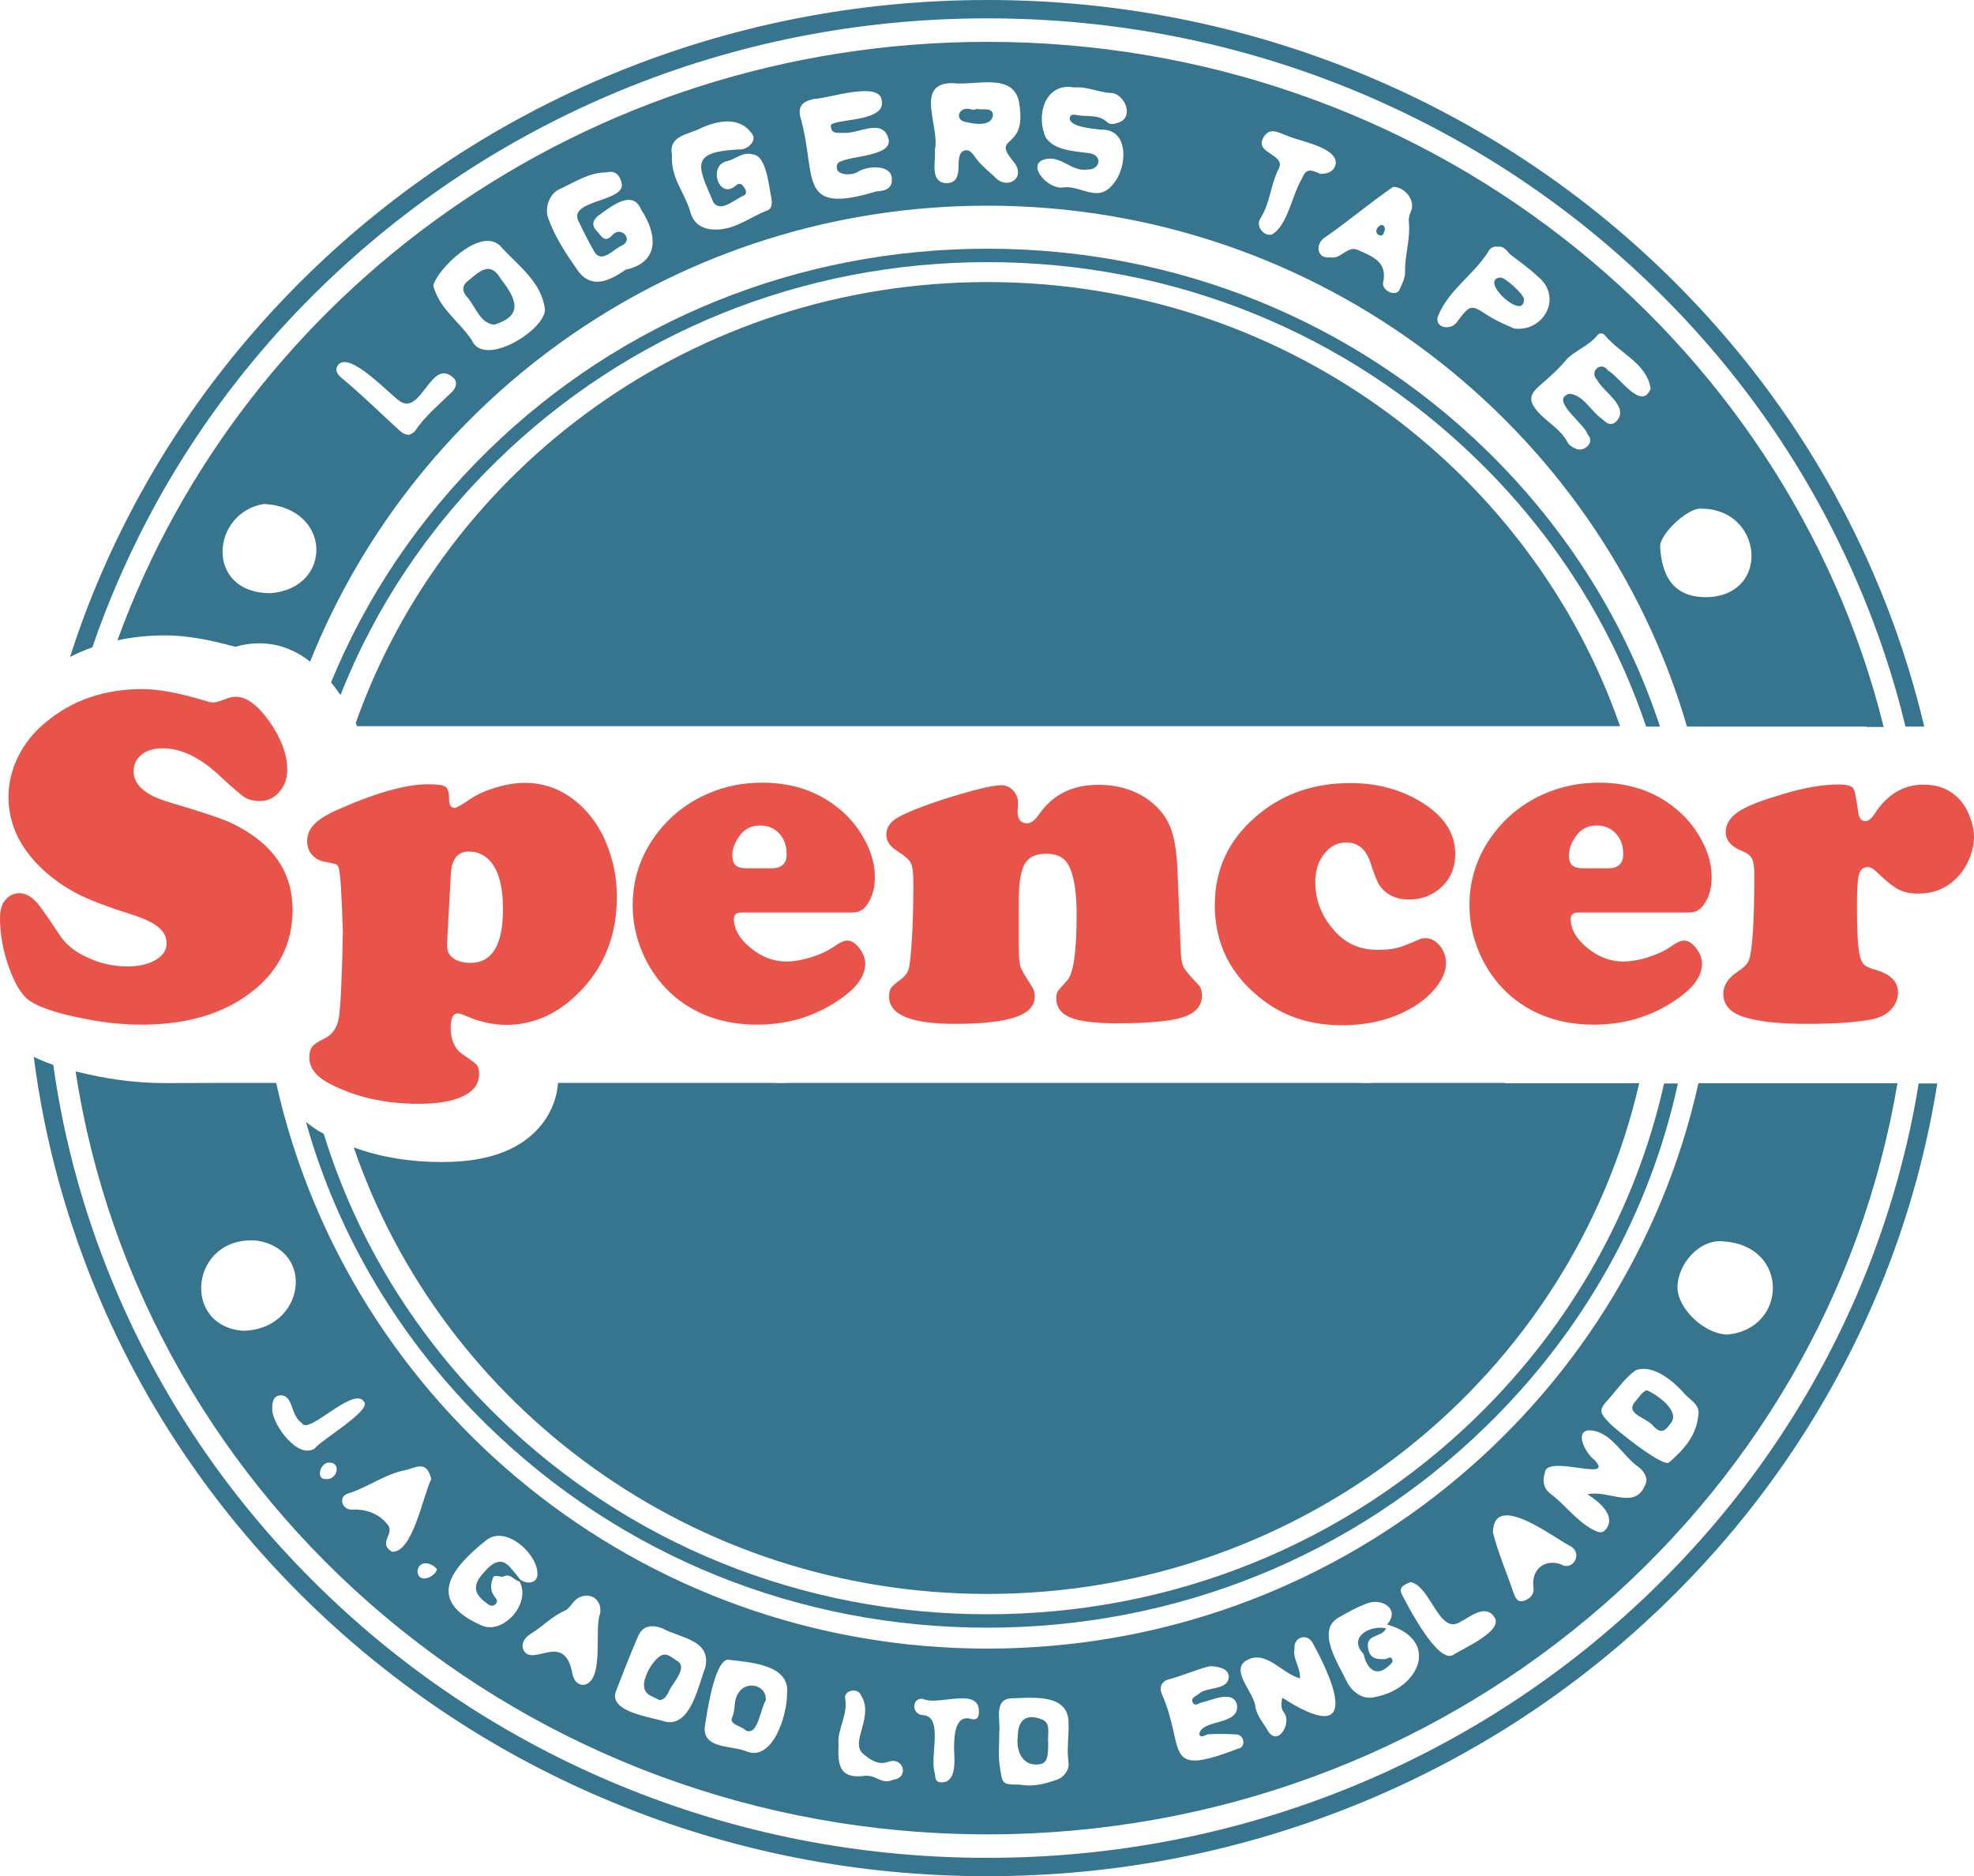
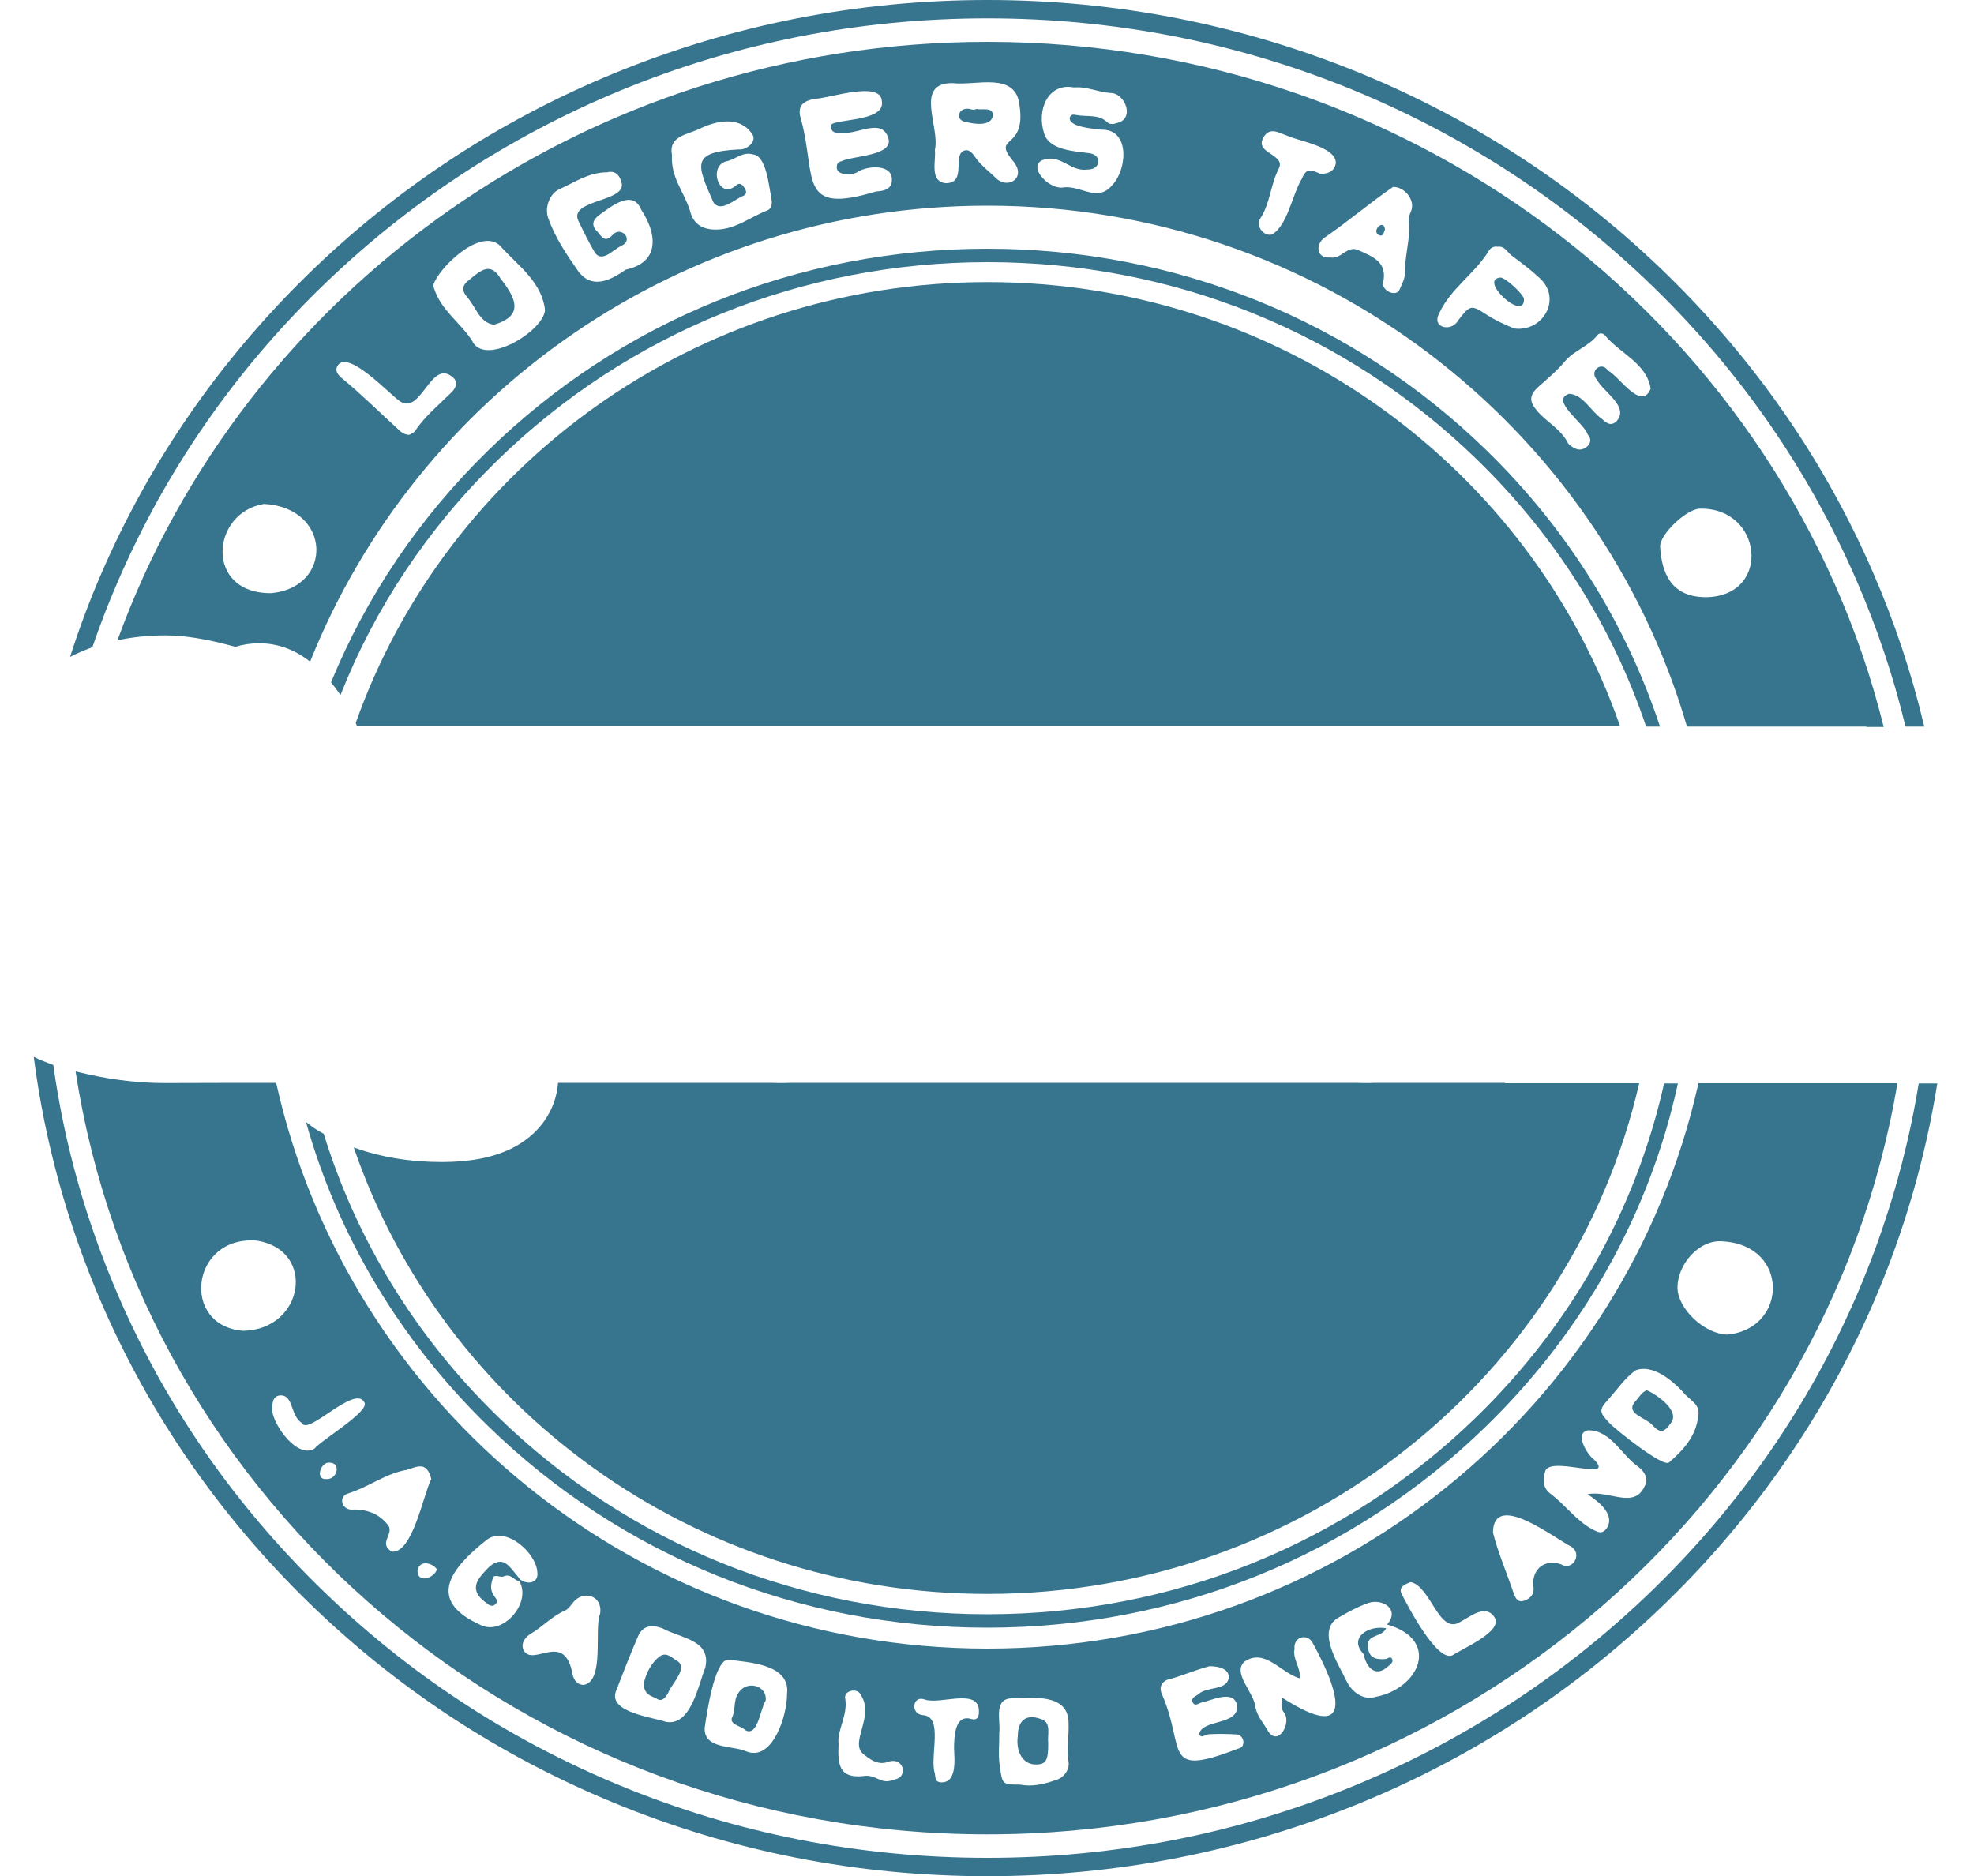
<svg xmlns="http://www.w3.org/2000/svg" xml:space="preserve" viewBox="0 0 1000 950.5" width="1000" height="950.5">
  <g fill="#37758f">
    <path d="M696.6 548.6c-1.8.1-3.5.1-5.3.1-1.7 0-3.4-.1-5.1-.1H400.3c-1.7.1-3.5.1-5.2.1-1.8 0-3.5-.1-5.2-.1H282.7c-1.1 14.3-9.9 26.6-23.9 33.4-9.4 4.5-20.8 6.7-35 6.7-16.1 0-31.1-2.5-44.6-7.4 45.1 131.5 171.8 226.2 321 226.2 161.2 0 296.1-110.6 330.2-258.7h-67.9v-.2h-65.9zM840.9 368c-17.2-52.1-46.9-99.9-87.7-139.7-67.6-66-157.5-102.3-253-102.3-95.6 0-185.5 36.3-253 102.3-34.9 34.1-61.7 74-79.5 117.4 1.3 1.6 2.5 3.2 3.8 5 .3.5.6.9 1 1.4 17.4-44.1 44.2-84.5 79.5-118.9 66.3-64.7 154.5-100.4 248.3-100.4 93.8 0 182 35.6 248.3 100.4 39.5 38.5 68.4 84.6 85.3 134.9h7z" />
    <path d="M500.2 142.9c-148.1 0-274 93.4-320 223.4.2.5.5 1.1.7 1.6h639.8c-45.5-130.8-171.8-225-320.5-225zM155 568.4c16.2 57.7 47.6 110.5 92.1 153.9 67.6 66 157.5 102.3 253 102.3 95.6 0 185.5-36.3 253-102.3 49.5-48.3 82.7-108.2 96.9-173.4h-7c-14.2 63.4-46.6 121.6-94.7 168.6-66.1 64.6-154.3 100.3-248.1 100.3-93.8 0-182-35.6-248.3-100.4-41.6-40.6-71.4-89.5-87.9-143-3.5-1.8-6.4-3.9-9-6z" />
    <path d="M60 293.9c24.1-55.5 58.5-105.3 102.4-148.1 43.9-42.8 95-76.4 151.8-99.9 58.9-24.3 121.5-36.6 186-36.6s127.1 12.3 186 36.6C743 69.4 794.1 103 838 145.8c43.9 42.8 78.3 92.6 102.4 148.1 10.5 24.1 18.8 48.9 24.9 74.2h9.5c-6.3-26.6-14.9-52.6-25.9-77.9-24.5-56.6-59.7-107.4-104.4-151.1-44.7-43.6-96.8-77.9-154.8-101.8C629.6 12.6 565.9 0 500.2 0S370.7 12.6 310.7 37.3c-58 23.9-110.1 58.2-154.8 101.8-44.7 43.7-79.9 94.5-104.4 151.1-6.1 14-11.4 28.2-16 42.6 3.7-1.9 7.5-3.5 11.3-4.9 3.9-11.4 8.3-22.8 13.2-34zM972 548.8c-6 37-16.6 73-31.6 107.8-24.1 55.5-58.5 105.3-102.4 148.1-43.9 42.8-95 76.4-151.8 99.9-58.9 24.3-121.5 36.6-186 36.6s-127.1-12.3-186-36.6c-56.9-23.5-108-57.1-151.8-99.9C118.5 761.9 84 712.1 60 656.6c-16.3-37.7-27.4-76.8-33-117.1-3.6-1.3-6.9-2.6-9.9-4.1 5.5 43 17.1 84.8 34.4 124.9 24.5 56.6 59.7 107.4 104.4 151.1 44.7 43.6 96.8 77.9 154.8 101.8 60 24.8 123.8 37.3 189.5 37.3s129.5-12.6 189.5-37.3c58-23.9 110.1-58.2 154.8-101.8 44.7-43.6 79.8-94.5 104.4-151.1 15.6-35.9 26.4-73.2 32.5-111.4H972z" />
    <path d="M343.6 841.8c-2.9-1.6-5.9-5.3-9.5-2.6-4.6 3.6-6.8 8.9-7.8 12.9-.7 6.7 4 7 6.6 8.6 2.4 1.6 4.4-.8 5.6-3.1 1.5-4.3 9.8-12 5.1-15.8zM528.1 871.2c-7.8-3.3-12.5-.1-12.5 8.4-.9 6 1.3 13.7 8.4 14.3 5.8.2 7.1-1.7 7-11-.5-3.8 1.6-9.8-2.9-11.7zM374 857.8c-2.6 3.9-1.2 8.1-3.1 12.2-1.7 3.7 4.6 4.3 7 6.7 6.1 2.9 7.4-11.5 10-15.2.8-7.8-9.9-10.5-13.9-3.7zM701.8 840.5c-3.4.2-7.1.1-8.4-3.9-2.7-9.5 6.5-6.4 8.8-11.7-8.7-1.7-19.4 4.7-11.4 13.1 1.4 6.9 6.1 12.1 12.5 6.1 1-.8 2.8-2.1 1.9-3.7-.8-1.6-2.3 0-3.4.1zM834.2 704.3c-2.3.9-3.6 3.1-5.1 4.9-7.1 7.1 4.8 8.6 8.5 13.3 3.9 4.1 5.9 2.5 8.7-1.4 5.2-6.2-6.9-14.6-12.1-16.8z" />
    <path d="M860.4 548.8c-36.5 163.9-183.9 286.4-360.2 286.4-176.4 0-323.8-122.7-360.3-286.6H120s-23.4.1-36.5.1c-12.2 0-25.1-1.4-38.3-4.3-2.4-.5-4.7-1.1-6.9-1.6 33.6 218.7 227.6 386.5 461.9 386.5 232.2 0 424.8-164.7 461-380.5H860.4zm-730.2 79.7c30.1 4.9 23.9 45-6.9 45.7-32-2.3-26.8-48.5 6.9-45.7zm29.1 105.4c-8.7 5.3-20.9-12-21.4-19.4 0-3.3 0-7.2 4-7.6 7-.2 4.9 10 11.1 14.1 3.1 6.3 26.6-19.5 31.5-10.7 3.6 4.3-21.7 19.2-25.2 23.6zm5.9 15.4c-5.7.4-2.8-8.9 1.8-8.3 6 .1 3.8 8.8-1.8 8.3zm33.3 36.8c-7.4-4.5 2-9.2-2.3-13.9-4.5-5.6-11-7.8-18.2-7.4-5-.1-6.7-6.8-1.6-8.2 10.3-3.2 19-10.2 29.9-12 6-2.1 10-3.8 12.2 4.7-4.1 7.8-9.4 37.7-20 36.8zm13 9.9c.6-5.8 7.3-4.6 9.9-.9-1.7 4.6-9.7 7-9.9.9zm32.1 27.3c-28.2-12.6-15.1-28.9 3.1-43.3 9.7-7.1 25 6.8 25.5 16.5.8 5.5-5 6.6-8.8 3.6-1.3-1.7-2.5-3.3-3.7-4.6-2.9-3.7-5.3-5-8.1-4-2 .6-4.1 2.3-6.8 5.5-5.4 5.9-4.9 10.4 1.5 15 .3.2.7.5 1 .8.2.2.4.3.7.4.1 0 .2.1.3.1.3.1.6.2 1 .2.5 0 1-.2 1.6-.7.8-.8 1-1.5.8-2.1-.3-1-1.5-2-2.3-3.8-.7-1.6-1-3.9.3-7.4.2-1 .9-1.1 1.8-1.1.4 0 .9.1 1.3.2.9.2 1.8.3 2.4 0 3.6-1.6 5.3 2.1 8 2.6 6.1 11.2-8.6 27.5-19.6 22.1zm60.4-5.7c-3.2 7.4 2.5 34.1-8.3 36-4-.1-5.5-3.4-6-7.1-4.5-19.7-19.7-2-24.4-10.4-1.7-3.3.6-6.7 3.7-8.5 5.9-3.5 10.6-8.8 17.1-11.6 2.6-1.1 3.8-4.5 6.4-6.2 5.7-3.7 12.8 0 11.5 7.8zm33.3 54.7c-6.8-2.4-29.5-4.8-25.2-15.7 3.6-9.3 7.2-18.6 11.2-27.8 2.3-5.2 6.8-5.9 12.2-3.9 8.9 5 25 5.7 21.8 19.9-3.6 9-7.3 29.9-20 27.5zm61.4-14.2c.1 11-7.4 34.7-20.8 29.1-6.8-3-21.6-1-20.9-12 1-6.7 4.7-33.1 11.5-34.4 10.7 1.3 32 2.2 30.2 17.3zm53.9 43.5c-6.5 2.9-8.6-3.1-15.6-1.8-11.9 1.1-12.7-5.9-12.2-16.2-.9-7.2 5-14.8 3.3-23.5-.4-3.8 6.6-5.3 8.1-1.2 6.7 10.4-5.3 23.2.6 29.2 3.5 3 7.8 6.4 13 4.5 8-2.9 10.9 8 2.8 9zm39.6-30.7c-8.8-2.8-8.8 9.5-8.9 14.8.2 5.5 1.7 18.2-7.2 17.2-2.4-.4-2.2-2.4-2.5-4.4-2.9-8.2 4.7-29-6.1-29.6-6.5-.5-5.3-10.3 1-7.9 7.8 2.8 27.9-6.4 27.4 6.4 0 2.6-1.1 4.2-3.7 3.5zm42.6 30.9c-5.9 2.1-11.8 3.5-18.2 2.3-9.2 0-8.8-.2-10.2-9.9-.8-5.5-.1-10.8-.2-16.3.8-6.1-3-16.9 5.9-17.5 10.4-.2 28.9-2.8 29.2 12.1.3 6.7-1 13.4 0 20.2.6 3.7-2.3 8-6.5 9.1zm92.3-15.9c-38.8 15-26.3.4-38.4-27.4-2.3-4.9 1.3-7.1 2.9-7.6 7.1-1.8 14.1-5 21.2-6.8 4 .1 9.5.9 9.7 5.4-.5 7.3-11.3 4.6-15.5 8.9-1.4 1-4 1.8-2.7 4.2 1.1 2 2.9.3 4.4-.1 5.1-1 15.8-6.6 17.9 1 1.7 10.9-17.8 7.2-19.1 15 1 2.5 3 .2 4.7.1 4.8-.3 9.7-.2 14.5.1 3.7.5 4.6 6.6.4 7.2zm22.5-25.8c-.5 2.8-1 5.1.9 7.6 3.9 4.9-2.8 17.2-8 9.5-2.2-4-5.4-7.3-6.5-12.1-.3-7.2-11.9-17.4-5.7-23.2 10.4-7.3 18.5 5.7 28.2 8.4.5-5.5-3.8-9.8-2.7-15-.7-5.8 6.2-8.2 9.1-3.1 13.1 23.6 22.8 52.3-15.3 27.9zm47.5-.5c-6.7 2.1-12.5-2.7-15.1-8.2-3.9-8.4-15.8-25.9-3.4-32.2 4.3-2.5 8.7-4.9 13.4-6.7 7.8-3.4 17.6 2.6 10.7 10.5 27.2 7.8 16.4 32.3-5.6 36.6zm38.9-21.1c-7.8 4.1-22.8-24.8-26-31.1-1.6-3.5 1.8-4.8 4.6-5.9 10.2 2 14.4 27 25.1 20.2 5.1-2.6 12.7-9.3 17.3-2.5 5 7.1-16.2 16-21 19.3zm54.8-46c-8.2-2.8-14.6 2.2-14.1 10.7.9 4.2-1.3 6.6-4.5 7.7-3.7 1.3-4.7-1.8-5.7-4.6-3.4-10-7.6-19.7-10.2-29.9.3-21.4 31.1 2.9 39.6 7.1 6 3.8.7 12.6-5.1 9zm42.4-39.7c-5.3 12.1-18.2 1.9-29 4.2 6.2 4 14.5 10.9 9.4 17.7-2.4 2.8-4.5 1.2-6.9.1-8.3-4.5-13.7-12.4-21.2-18-3.6-2.6-4.2-6.8-2.9-10.7.7-9.7 36.5 5.3 25-6.6-3.5-2.4-10.4-13.7-3-14.9 11.6 0 16.9 12.8 25.6 18.7 2.7 2.1 5.2 5.9 3 9.5zm27.1-35.4c-1.1 10.1-7.4 17.1-14.7 23.4-2.5 3.2-27.4-16.7-30.4-20-5-5.3-5.4-6.5-.4-11.9 4.5-5 8.2-10.7 13.8-14.7 8.5-3.2 18.3 4.9 23.9 10.9 3.1 4.2 9.1 6 7.8 12.3zm14.6-41.3c-11.8-.4-25-13.3-25.1-23.7-.1-11.9 11.1-24.9 23.3-23.5 33.7 2.2 32.4 44.6 1.8 47.2zM760 140.6c-11.3 1.1 12.4 22.8 12 10.9-.1-2.4-9.7-11.2-12-10.9zM699.1 119.3c2 .3 1.8-1.8 2.5-2.8-.3-6.4-7.8 1.1-2.5 2.8zM494.6 55.2c-1.6 1-3.2-.3-4.7-.1-4.8 0-5.9 6.1-.5 6.7 4.2 1.1 12.8 2.4 13.6-3.3 0-4.5-5.4-2.6-8.4-3.3zM237.8 141.7c-3.2 2.3-4.3 4.8-1.5 8.4 4.6 4.9 6.5 13.4 13.9 14.4 15.4-4.5 11.2-13.4 3.5-23.2-5-8.6-9.9-4.7-15.9.4z" />
    <path d="M954.2 368.1c-49.5-199.1-234-346.9-454-346.9-203.6 0-376.7 126.6-440.7 303.2 7.7-1.7 15.8-2.5 24.3-2.5 9.9 0 21.5 1.9 35.4 5.8 3.9-1.2 7.9-1.8 12.1-1.8 9.2 0 17.9 3.1 25.8 9.3 54.1-135.3 187.3-231 343.1-231 168.1 0 310 111.5 354.4 263.9h90.9v.2h8.7zm-817-67.6c-33.6.2-30.5-40.9-3.4-45.2 34.4 1.9 35 42.6 3.4 45.2zm91.5-101.7c-6.4 6.3-13.4 12-18.5 19.6-.7 1-2.1 1.4-2.9 1.9-2.3-.1-3.7-1.1-4.9-2.2-9.7-8.8-19-18.1-29.2-26.5-2.3-1.9-4.1-4.3-1.5-7.2 6.3-5.7 25.3 15 30.9 18.9 11.1 7.3 15.9-23.1 27.5-11.5 1.9 2.5.6 5-1.4 7zm10.4-26.3c-5.9-9.1-15.5-15.2-19.1-26.1-.6-1.3-.6-2.3.2-3.7 4.5-9.5 25.4-28.8 34.3-16.9 8.6 9.2 20.1 17.5 21.6 31.3-.9 10.9-31 29-37 15.4zm77.9-35.9c-7.9 5.5-17.2 10.2-24.2.6-5.9-8.4-11.6-16.9-15.1-26.7-1.9-5.3.7-12.5 5.8-14.7 7.6-3.4 14.7-8.5 24.1-8.5 3.6-1 6.2 1.1 7.1 4.7 3.9 10.4-26.5 8.8-21.8 19.7 2.5 5.2 5.1 10.5 8 15.5 3.6 6.6 9.4-.5 13.7-2.6 6.8-2.9.2-10.2-4.1-5.8-4.3 5-6.1.3-8.2-1.8-3-3-1.8-5.9 1.3-8.1 5.9-4.2 16.9-13.3 21.2-2.7 8.2 12.4 9.5 26.7-7.8 30.4zm71.5-29.9c-8.4 3.2-15.5 9.3-25.2 9.6-7.4.2-12.2-2.8-13.8-9.7-3.3-10.1-9.7-16.5-9.1-28.1-1.8-9.8 8-10.2 14.3-13.4 8.4-4 19.9-6.4 26.1 2.5 3.2 3.7-2.5 8.6-6.5 8.1-24.7 1.3-21.2 7.8-12.9 26.8 3.8 5.5 11-1.8 15.4-3.4 2-1.2 1-3 0-4.4-.9-1.4-2.2-2.2-3.8-.9-8.9 8.2-14.7-10.5-4.4-12.2 4.2-1.1 7.7-4.8 12.7-3.4 7 .6 8.1 15.9 9.4 21.7.4 2.4.8 5.7-2.2 6.8zm55.3-9.7c-39.9 12.1-30.1-7-37.9-36.1-2.1-6.5-.1-9.5 6.7-10.8 7.2-.2 33.4-9.4 34.1 1 2.3 11.5-27.6 8.7-25.8 13 .3 3.6 3 3.2 6 3.2 7.9.8 20.5-8.1 23.3 3.4 1.5 8.3-18.2 8.2-24 11-1.7.4-2.2 1.3-2.3 2.7-.5 4.8 8.1 4.5 10.6 2.7 4.8-3.2 17.6-4.1 17.3 4 .1 5.1-4.7 5.7-8 5.9zm69-15.9c7.9 8.8-2.2 15.2-8.3 9.1-3.1-3-6.5-5.6-9.3-9-1.8-2.1-3.4-6-6.8-4.9-6.1 2.3 1.6 16.6-9.4 16.5-8.2-.9-4.8-11.3-5.4-16.9 2.7-11.4-10.7-33.9 8.9-33.8 11.8 1.5 32.3-6.2 34 11.5 3.3 22.6-14 14.8-3.7 27.5zm53.1-18.8c-1.6.6-3.6.9-4.9-.3-4.5-4.3-10.3-2.7-15.6-3.7-1.4-.3-3.2-.6-3.5 1.6-.1 4.5 12.1 5.3 15.8 5.8 14.8-.6 13.4 19.9 5.9 27.9-7.4 9.2-15.8.4-24.6 1.3-8.2 1.8-20.9-13.1-7.9-14.5 7.2-.7 12.1 6.6 19.7 5.5 6.8.2 7.8-7.4 1-8.3-7.8-1-20.2-1.6-22.8-9.8-4.1-12.3 2.1-26 15-23.5 6.5-.6 12.2 2.4 18.5 2.8 7.3-.1 12.7 13 3.4 15.2zm93.7 28.1c-5 8-7.3 24-15.3 28.4-4.1 1.1-8.4-4.3-5.8-8.2 5-7.7 5.1-17 9.2-24.9 1.6-3.2.2-4.6-2.2-6.5-3.1-2.5-8.8-4.4-5.2-10 3.2-5 7.7-1.8 11.6-.5 6.3 2.9 25.2 5.7 24.8 14.1-.7 3.6-3.3 5.3-7.8 5.3-4.6-2.1-7.2-3.1-9.3 2.3zm55.2 16.6c-.8 1.8-1.3 3.5-1.1 5.4.9 8.5-2.1 16.8-1.9 25.3.1 3-1.5 6.1-2.8 9-1.6 3.8-8.6.9-8.4-3.2 2.6-10.9-5.4-13.6-12.8-16.9-5.5-2.3-8.3 4.9-14 3.8-6.6.8-7.8-6.5-2.8-10 11.8-8.1 22.9-17.6 34.7-25.7 6.2-.1 11.4 7.1 9.1 12.3zm52.2 59.4c-4.7-2-9.3-4-13.6-6.8-8.1-5.3-8.6-5.3-14.7 2.7-3.4 5.9-12.5 3.8-10.2-2.3 5.5-13.2 17.8-20.6 25.2-32.1.8-1.8 2.6-3.4 5-2.9 3.6-.5 4.8 2.7 6.9 4.3 4.4 3.4 9 6.6 13 10.4 13.7 10.6 3.3 28.8-11.6 26.7zm47.6 21.3c-3.4-5-9.7.4-5.6 4.7 3.3 6.3 16.7 13.7 9.8 21.1-3 2.7-5.2.6-7.3-1.3-5.6-3.8-9.5-12.4-16.6-12.7-10.1 3.2 8.1 15.2 9.4 20.7 4 3.9-2.1 9.3-6.3 7-1.5-.7-3.2-1.7-3.9-3.1-3.5-6.8-10.5-10.2-15.3-15.8-4.2-4.9-4.3-8 .7-12.5 4.6-4.1 9.3-8 13.3-12.8 4.5-5.4 12-7.5 16.5-13.3.8-1.1 2.6-1 3.6 0 7.6 9.4 21.3 14.2 23.3 27.2-4.7 11.6-15.8-6.1-21.6-9.2zm51.2 114.8c-19.5.8-24-12.6-24.8-25.4-.4-6.5 14.1-19.9 20.6-19.4 31-.3 35.8 42.9 4.2 44.8z" />
  </g>
-   <path d="M72.2 349.1c8.2 0 19 2 32.3 6.1 1.6.5 2.9.7 3.8.7.8 0 3.2-.7 7.2-2.2 1.3-.5 2.6-.7 4.1-.7 5.3 0 11 4.2 17 12.7 5.9 8.5 8.9 16.5 8.9 24.2 0 4.5-1.3 8.2-4 11.3-2.7 3.1-5.9 4.6-9.8 4.6-3.2 0-5.8-.6-7.8-1.9-2-1.3-6.4-5.1-13.2-11.4-9.6-8.9-19-13.4-28.3-13.4-4.5 0-8 1.1-10.7 3.2-2.7 2.2-4 5-4 8.5 0 6.9 6.1 12.2 18.3 15.7 16.5 4.9 27.1 8.4 31.7 10.7 20.4 9.9 30.5 24.5 30.5 43.7 0 17-6.9 30.9-20.8 41.7-14.2 11-32.8 16.5-55.7 16.5-10.2 0-21-1.2-32.3-3.7-11.2-2.3-19.4-5.1-24.4-8.4-3.8-2.6-7.3-8.1-10.4-16.7-3.1-8.6-4.6-17-4.6-25.1 0-3.9.8-6.9 2.4-8.9 2-2.6 4.5-3.8 7.5-3.8s5.9 1.6 8.7 4.7c1.7 1.8 5.6 7.4 11.9 16.9 3 4.5 7.6 8.2 14.1 11.1 6.4 3 13.1 4.4 19.9 4.4 5.9 0 10.7-1.1 14.4-3.3 3.7-2.2 5.5-5 5.5-8.4 0-3.2-1.4-5.9-4.3-8.3-2.9-2.3-7.5-4.5-14-6.5-11.4-3.6-20.1-6.9-26.1-9.9s-11.6-6.8-16.8-11.3C10.6 430.7 4.3 418 4.3 403.8c0-7 1.6-13.9 4.9-20.5 3.3-6.7 7.9-12.4 13.9-17.3 13.4-11.3 29.8-16.9 49.1-16.9zM216.6 397.3c4.9 0 7.9.4 9.1 1.3 1.2.8 1.8 2.9 1.8 6.3 0 3 1 4.4 2.9 4.4.8 0 3.5-1.5 8-4.6 3.4-2.3 7.8-4.3 13.1-5.8 5.3-1.6 10.1-2.3 14.4-2.3 10.1 0 19.2 3.5 27.2 10.5 6.1 5.4 10.8 12.1 14.1 20.2 3.5 8.5 5.3 17.5 5.3 27 0 20.1-6.8 36.7-20.4 49.7-10.5 10.1-22.4 15.2-35.7 15.2-6.8 0-13.8-1.6-21-4.8-1.4-.6-2.6-1-3.5-1-2.4 0-3.6 2.4-3.6 7.2 0 6.3 2.1 10.9 6.3 13.7 3.9 2.6 6.2 4.4 7 5.3.8.9 1.1 2.5 1.1 4.6 0 4.8-2.7 8.5-8 11.1-5.4 2.6-12.9 3.9-22.6 3.9-17.3 0-32.5-3.5-45.5-10.4-6.6-3.5-9.9-7.9-9.9-13.1 0-2.4.5-4.2 1.5-5.5 1-1.2 2.9-2.5 5.8-3.9 4.2-1.9 6.7-5.4 7.6-10.4.9-5 1.6-19.5 2.1-43.4-.6-19.6-1.3-30.7-2.2-33.1-.3-.8-.8-1.3-1.4-1.6-.6-.2-2.6-.7-5.9-1.3-2.6-.5-4.6-1.7-6.2-3.5-1.6-1.9-2.4-4.1-2.4-6.8 0-3.2 1.1-6 3.4-8.4 2.2-2.4 5.9-4.8 10.9-7.1 19.6-8.8 35.2-13.3 46.7-13.4zm11.8 45.3-1.8 32.9c-.1 1.4-.1 2.7-.1 4 0 2.5 1.1 4.5 3.2 6 2.2 1.5 5 2.3 8.6 2.3 11 0 16.5-9.1 16.5-27.2 0-11.7-2.3-20-6.9-24.8-2.9-3-6.3-4.4-10.3-4.4-5.6-.1-8.7 3.6-9.2 11.2zM431.8 462.3h-56.3c-2.5 0-3.7 1.1-3.7 3.2 0 5.2 2.8 10.1 8.4 14.7 5.6 4.6 11.7 6.9 18.1 6.9 3.8 0 8.1-.7 12.8-2.2 4.7-1.5 8.5-3.3 11.6-5.5 2.7-1.9 4.9-2.9 6.5-2.9 2.1 0 4.1 1.3 6.1 3.8 2 2.6 3 5.2 3 7.9 0 5.7-3.6 11.3-10.8 16.6-12.7 9.5-27.4 14.3-44 14.3-16.8 0-30.8-4.9-42.2-14.6-5.5-4.8-10.1-10.6-13.7-17.4-4.7-9-7.1-18.5-7.1-28.5 0-13.4 4.1-25.5 12.2-36.2 7-9.3 16-16.2 26.8-20.7 8.1-3.4 17-5.2 26.5-5.2 15.2 0 28.1 4.3 38.7 12.9 5.3 4.3 9.7 9.4 12.9 15.3 3.8 6.7 5.6 13.3 5.6 19.6 0 5.2-1.1 9.4-3.2 12.8-1.9 3.6-4.7 5.2-8.2 5.2zm-53.1-22.4h12.1c5.1 0 7.7-2.4 7.7-7.1 0-4.3-1.2-7.8-3.7-10.5s-5.7-4.1-9.7-4.1c-4.5 0-8 1.8-10.5 5.3-2.4 3.3-3.6 6.6-3.6 9.9 0 2.4.6 4.1 1.7 5 1.1 1 3.1 1.5 6 1.5zM596.5 440.9l1.7 42.2c.2 3.2.7 5.6 1.5 7.1s3.3 4.4 7.4 8.7c1.2 1.3 1.8 3.1 1.8 5.4 0 5.3-3.2 8.9-9.5 11-6.3 2.1-17.6 3.1-33.8 3.1-11 0-18.8-1-23.4-2.9-4.7-2-7.1-5.2-7.1-9.7 0-1.6.2-2.8.7-3.5.5-.8 2.1-2.6 4.8-5.6 3.2-3.4 4.8-14.5 4.8-33.5 0-11-1.3-19.2-3.8-24.4-2.1-4.2-5.9-6.3-11.5-6.3-5.4 0-9 1.7-11 5.2-2 3.4-3 9.7-3 18.7v23.7c0 4.7.3 7.9.9 9.7.6 1.8 2.6 5.2 5.9 10.2.9 1.4 1.3 3.1 1.3 4.9 0 4.7-3.3 8.2-9.8 10.4-6.5 2.2-16.8 3.4-30.7 3.4-22.2 0-33.3-4.6-33.3-13.8 0-1.9.3-3.4 1-4.4.7-1 2.3-2.4 4.9-4.3 2.1-1.5 3.4-3.3 4-5.2.6-2 1.1-6.8 1.6-14.4.6-9.1.8-18.6.8-28.6 0-5.5-.4-9.1-1.3-10.8-.8-1.7-3.3-3.8-7.2-6.3-3.4-2.2-5.2-4.8-5.2-7.9 0-3.2 1.4-5.8 4.2-7.8 2.8-2 8.5-4.6 17.2-7.7 7.7-2.7 15.1-5 22.2-6.9 7.1-1.9 12-2.8 14.6-2.8 2.4 0 4.4.9 6 2.6 1.6 1.8 2.5 3.8 2.5 6.2 0 .2 0 1.2-.1 3-.1.6-.1 1.2-.1 1.7 0 3.8 1.6 5.8 4.8 5.8 1.9 0 4-1.5 6.1-4.6 6.9-9.9 16.8-14.9 29.9-14.9 10.1 0 18.7 2.6 25.9 7.9 5 3.8 8.5 8.2 10.5 13.2 2.1 4.9 3.4 12.4 3.8 22.2zM684.1 396.7c14.2 0 26.8 3.6 37.6 10.7 10.3 6.8 15.5 15.2 15.5 25.3 0 6.9-2.4 12.6-7.2 16.9-4.5 4.1-9.9 6.1-16.2 6.1-6.6 0-11.6-2.4-15-7.2-1-1.5-2.6-5.4-4.6-11.6-2.2-6.7-6.3-10.1-12.3-10.1-4.4 0-8.1 1.9-11.1 5.8-3 3.8-4.5 8.5-4.5 14.1 0 9.6 3.4 18.1 10.3 25.5 5.6 6 12.6 9 21.1 9 4 0 7.3-.3 10.1-1 2.7-.7 6.3-2.1 10.7-4.1 1.1-.6 2.4-.8 3.7-.8 2.7 0 5.1 1.3 7.2 3.8 2.1 2.6 3.1 5.6 3.1 9 0 3.6-1.5 7.4-4.4 11.3-3 4-6.8 7.4-11.6 10.4-10.4 6.4-22.6 9.6-36.8 9.6-16.5 0-30.5-4.8-42-14.4-14.9-12.1-22.3-27.6-22.3-46.4 0-18 6.9-33 20.7-44.8 13.2-11.5 29.2-17.1 48-17.1zM855.7 462.3h-56.3c-2.5 0-3.7 1.1-3.7 3.2 0 5.2 2.8 10.1 8.4 14.7 5.6 4.6 11.7 6.9 18.1 6.9 3.8 0 8.1-.7 12.8-2.2 4.7-1.5 8.5-3.3 11.6-5.5 2.7-1.9 4.9-2.9 6.5-2.9 2.1 0 4.1 1.3 6.1 3.8 2 2.6 3 5.2 3 7.9 0 5.7-3.6 11.3-10.8 16.6-12.7 9.5-27.4 14.3-44 14.3-16.8 0-30.8-4.9-42.2-14.6-5.5-4.8-10.1-10.6-13.7-17.4-4.7-9-7.1-18.5-7.1-28.5 0-13.4 4.1-25.5 12.2-36.2 7-9.3 16-16.2 26.8-20.7 8.1-3.4 17-5.2 26.5-5.2 15.2 0 28.1 4.3 38.7 12.9 5.3 4.3 9.7 9.4 12.9 15.3 3.8 6.7 5.6 13.3 5.6 19.6 0 5.2-1.1 9.4-3.2 12.8-2 3.6-4.8 5.2-8.2 5.2zm-53.2-22.4h12.1c5.1 0 7.7-2.4 7.7-7.1 0-4.3-1.2-7.8-3.7-10.5s-5.7-4.1-9.7-4.1c-4.5 0-8 1.8-10.5 5.3-2.4 3.3-3.6 6.6-3.6 9.9 0 2.4.6 4.1 1.7 5 1.1 1 3.1 1.5 6 1.5zM931 397.4c4.2 0 6.8.6 7.7 1.8.9 1.2 1.7 5 2.5 11.5.4 3.5 1.6 5.3 3.7 5.3 1.6 0 3.1-1.2 4.6-3.5 6.4-10 14.7-15 25-15 7.3 0 13.2 2.4 17.8 7.1 2.2 2.3 4.1 5.3 5.5 8.9 1.4 3.6 2.2 7.1 2.2 10.5 0 3.8-.9 7.6-2.6 11.6-1.8 4-4 7.2-6.8 9.8-5.1 4.9-11.4 7.3-18.8 7.3-4.1 0-7.5-.7-10.2-2.2-2.8-1.4-6.4-4.4-10.8-8.7-1.7-1.7-3.2-2.5-4.7-2.5-2.2 0-3.7 1.3-4.4 3.8-.7 2.5-1 7.8-1 15.9 0 12.1.4 20.3 1.3 24.7.6 2.4 1.3 4.1 2.3 5 1 .9 3.1 1.9 6.4 2.8 7.2 2.2 10.8 5.9 10.8 11.3 0 3.3-1.2 6.1-3.5 8.6-2.3 2.4-5.4 4.1-9.2 4.9-7.7 1.6-18.9 2.4-33.8 2.4-14.1 0-24.9-1.2-32.2-3.7-6.5-2.2-9.8-6.1-9.8-11.6 0-4.2 2.4-7.9 7.2-11.1 2.3-1.5 3.9-2.9 4.8-4.1.9-1.2 1.5-2.9 1.8-5.1 1.3-7.3 1.9-20.7 1.9-40.4 0-3.6-.4-6.2-1.2-7.7-.8-1.6-2.4-2.8-4.8-3.8-5.7-2.2-8.5-5.5-8.5-9.7 0-3.8 2-7.1 5.9-9.9 3.9-2.8 10.5-5.5 19.6-8.2 12.2-4 22.7-5.9 31.3-6z" fill="#e9544a" />
</svg>